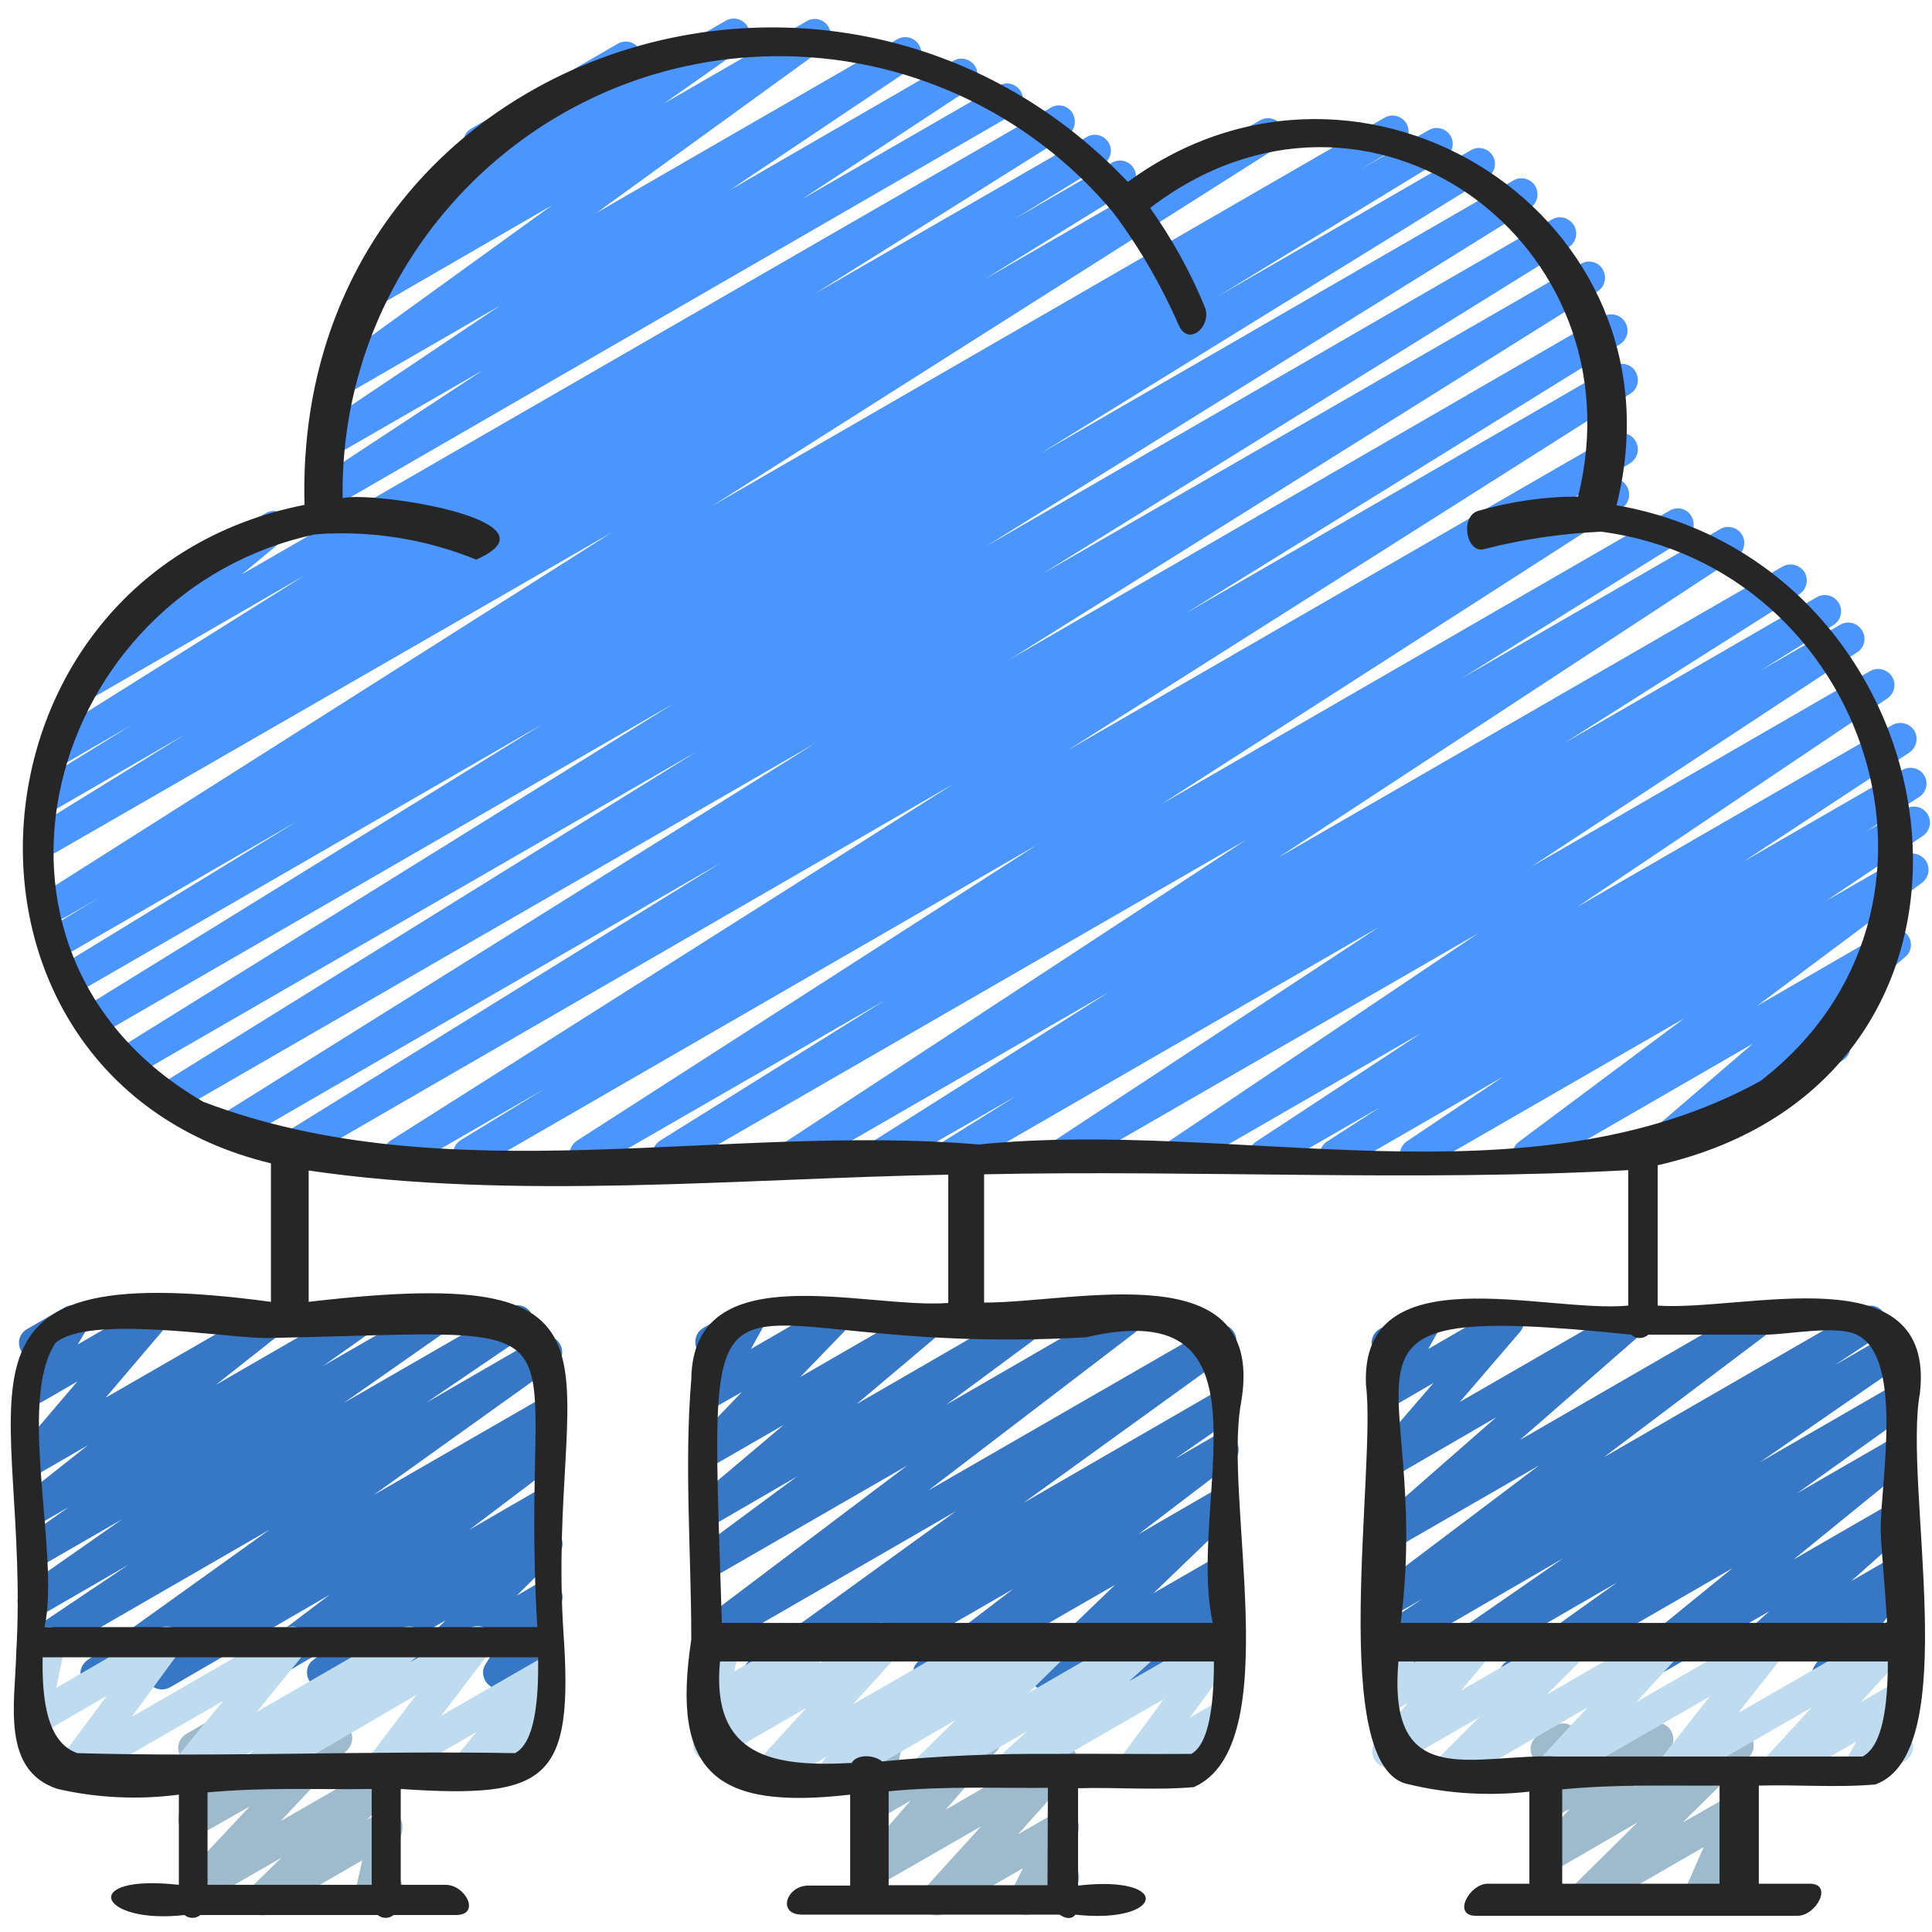
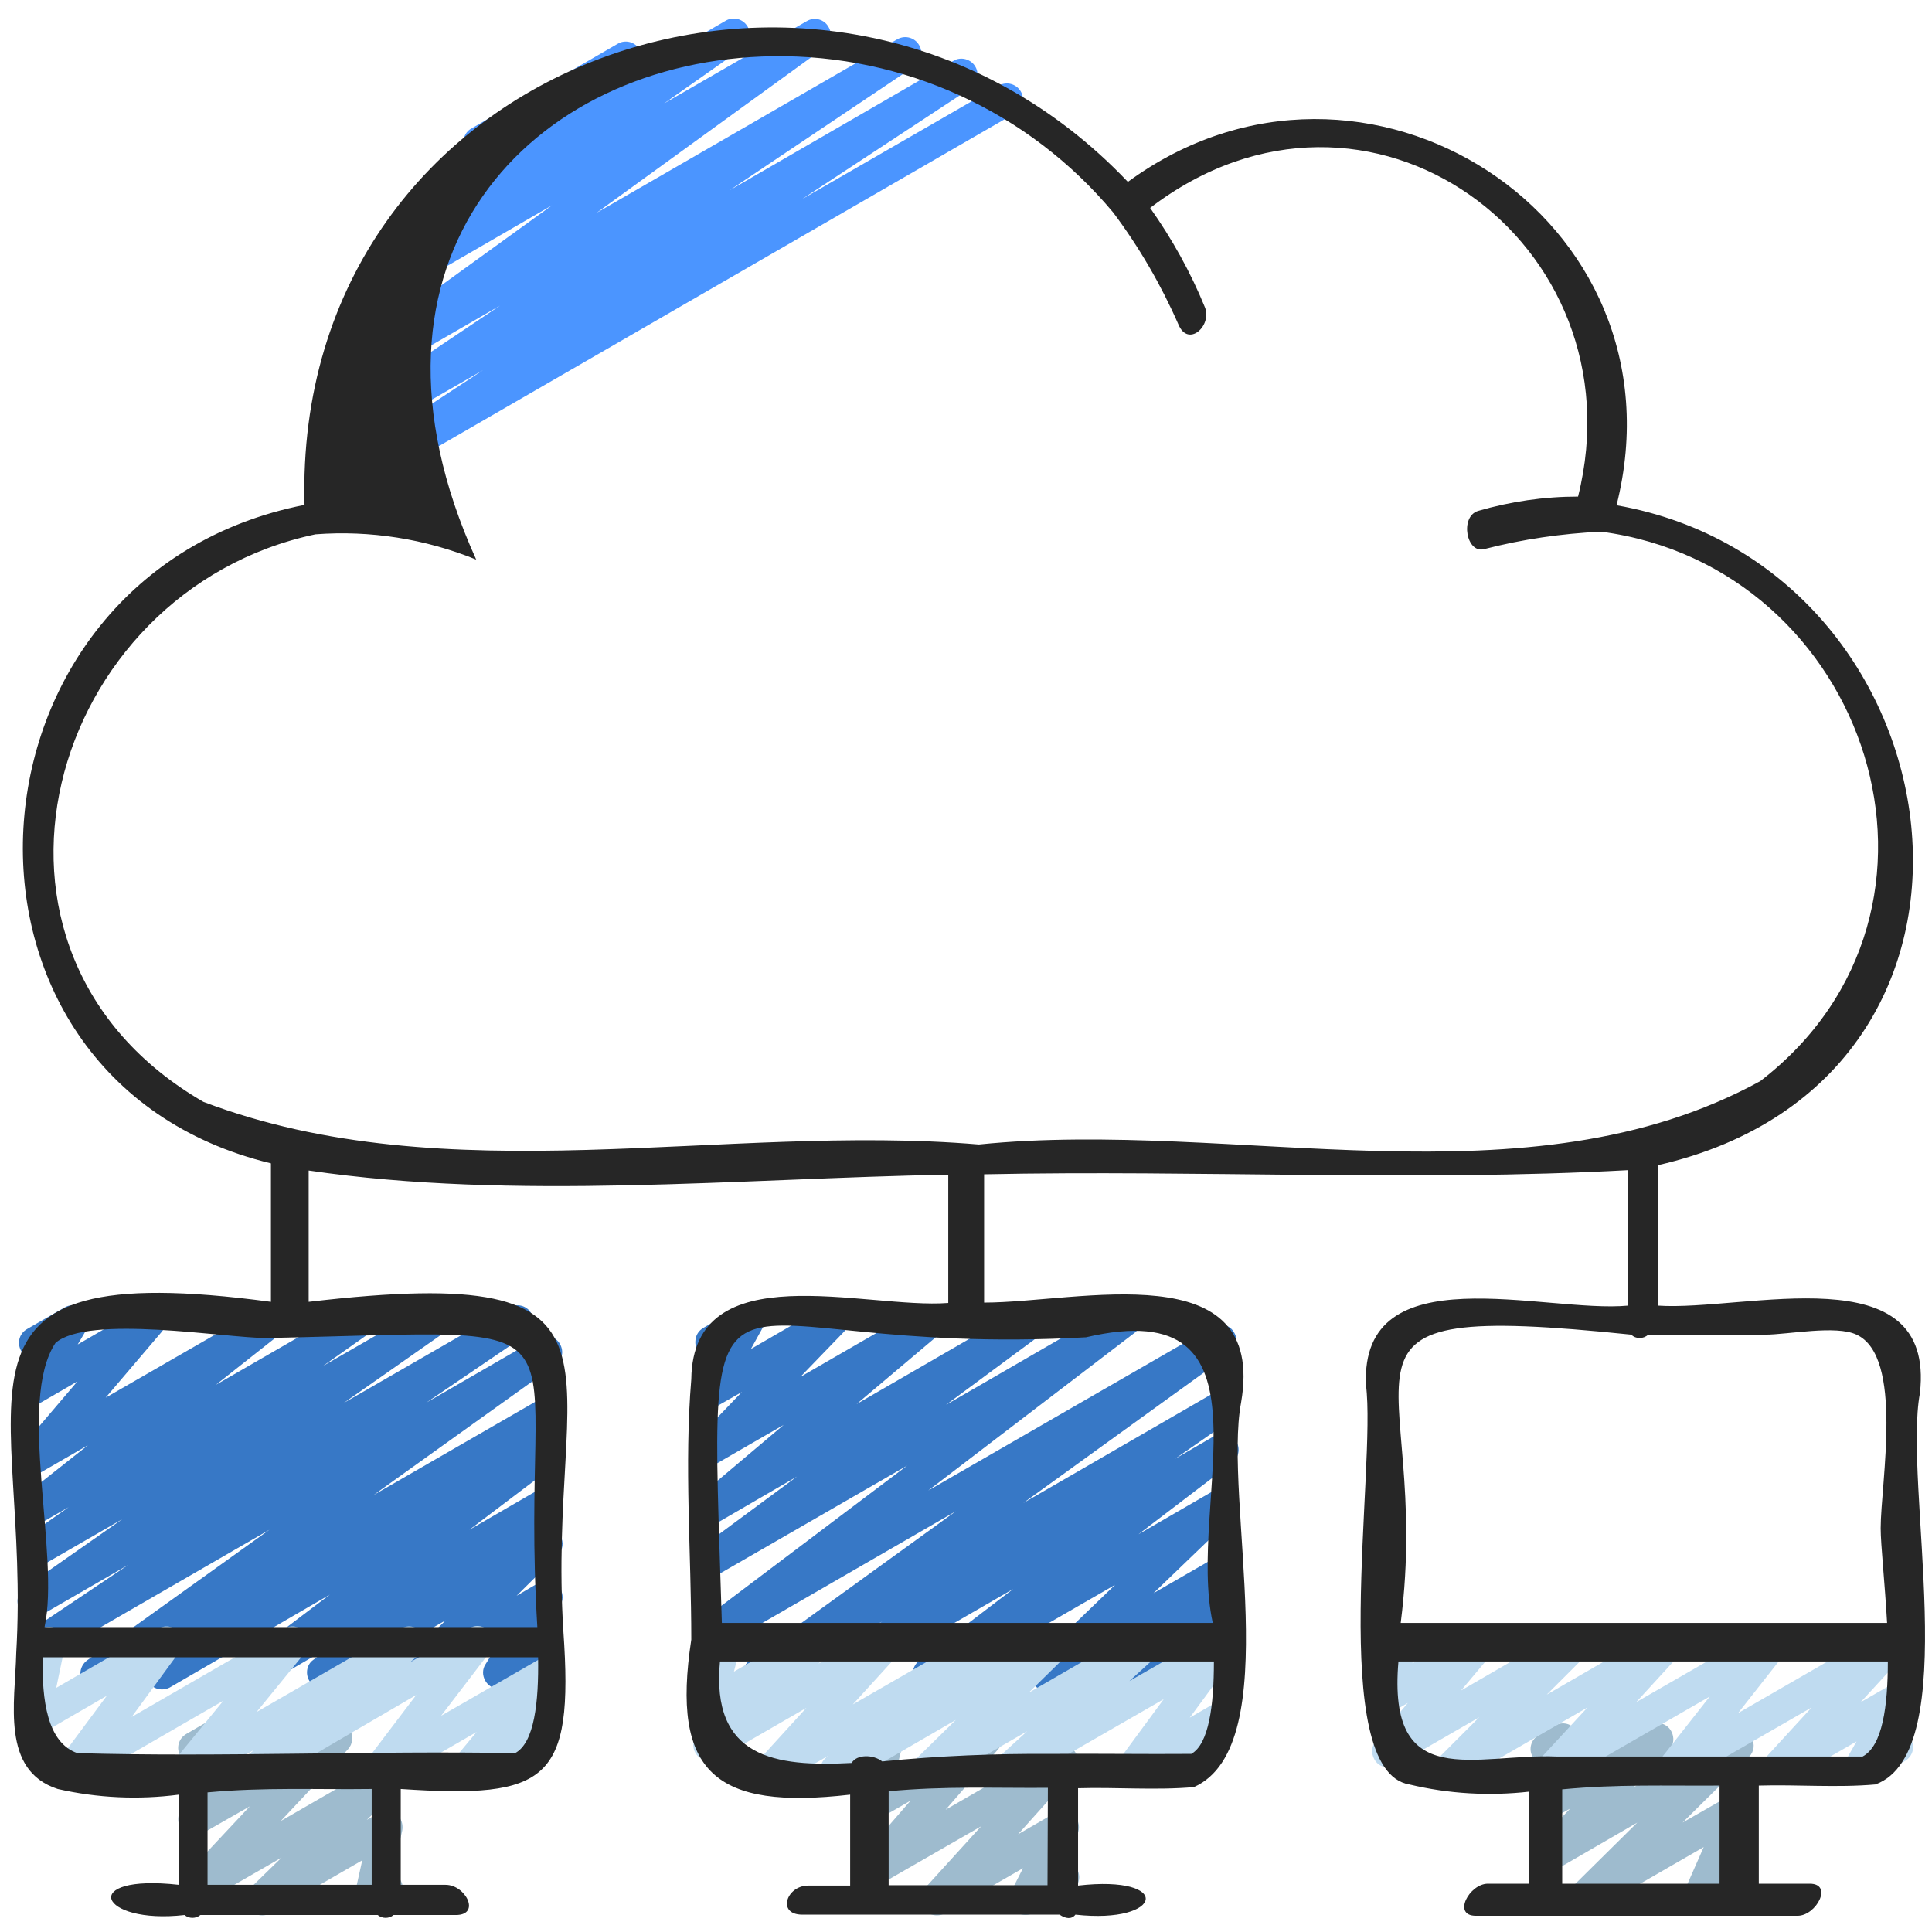
<svg xmlns="http://www.w3.org/2000/svg" version="1.1" id="icons" x="0px" y="0px" viewBox="0 0 512 512" style="enable-background:new 0 0 512 512;" xml:space="preserve">
  <style type="text/css">
	.st0{fill:#9EBBCE;}
	.st1{fill:#3778C6;}
	.st2{fill:#4B95FF;}
	.st3{fill:#BFDBF0;}
	.st4{fill:#262626;}
</style>
  <path class="st0" d="M248.3,507.6c-2.4,0-4.3-1.9-4.3-4.3c0-1.1,0.4-2.1,1.1-2.9L260,484l-27.3,15.7c-2,1.2-4.7,0.5-5.8-1.6  c-0.9-1.6-0.7-3.5,0.5-4.9l13.9-16l-8.5,4.9c-2,1.2-4.7,0.5-5.8-1.6c-0.5-1-0.7-2.1-0.4-3.1l2.5-10.1c-0.9-0.4-1.6-1-2-1.8  c-1.2-2-0.5-4.6,1.6-5.8l4.3-2.5c2-1.2,4.7-0.5,5.8,1.6c0.5,1,0.7,2.1,0.5,3.1l-1.9,7.8l21.8-12.6c2-1.2,4.7-0.5,5.8,1.6  c0.9,1.6,0.7,3.5-0.5,4.9l-13.9,16l28.7-16.6c2-1.2,4.7-0.5,5.8,1.6c0.9,1.6,0.7,3.6-0.5,5l-14.8,16.5l9.7-5.6  c1.6-1,3.7-0.7,5.1,0.6c1.4,1.3,1.7,3.4,0.9,5.1l-3.7,7c2.4,0,4.2,2,4.2,4.3c0,1.5-0.8,2.9-2.1,3.7l-10,5.7c-2,1.2-4.7,0.5-5.8-1.6  c-0.7-1.3-0.8-2.8-0.1-4.1l3.1-6.1L250.4,507C249.8,507.4,249.1,507.6,248.3,507.6z" />
  <path class="st0" d="M69.5,507.6c-2.4,0-4.3-1.9-4.3-4.3c0-1.2,0.5-2.3,1.3-3.1l8.1-7.9l-21,12.1c-2,1.2-4.6,0.5-5.8-1.6  c-0.9-1.6-0.7-3.7,0.6-5.1l17.8-19l-12.6,7.2c-2,1.2-4.7,0.5-5.8-1.6c-0.5-0.9-0.7-1.9-0.5-3l2.8-14.1c-1-0.3-1.8-1-2.3-1.9  c-1.2-2-0.5-4.6,1.6-5.8l4.3-2.5c2-1.2,4.7-0.5,5.8,1.6c0.5,0.9,0.7,1.9,0.5,3l-2.4,12.3l29.4-17c2-1.2,4.6-0.5,5.8,1.6  c0.9,1.6,0.7,3.7-0.6,5.1l-17.8,19l25.8-14.9c2-1.2,4.6-0.5,5.8,1.5c1,1.7,0.7,3.9-0.7,5.2l-8.1,7.9l3.1-1.8c2-1.2,4.6-0.5,5.8,1.5  c0.5,0.9,0.7,2,0.5,3.1l-2.6,11.4c2.2,0.8,3.3,3.3,2.5,5.5c-0.3,0.9-1,1.7-1.9,2.2l-4.3,2.5c-2,1.2-4.7,0.5-5.8-1.6  c-0.5-0.9-0.7-2-0.5-3.1L96,493l-24.4,14.1C71,507.4,70.2,507.6,69.5,507.6z" />
  <path class="st0" d="M419.3,507.7c-2.4,0-4.3-1.9-4.3-4.3c0-1.1,0.5-2.2,1.3-3l17.6-17.4L412,495.7c-2,1.2-4.7,0.5-5.8-1.6  c-0.9-1.6-0.7-3.7,0.6-5l9.3-9.8l-4.1,2.3c-2,1.2-4.7,0.5-5.8-1.6c-0.6-1-0.7-2.1-0.4-3.2l2.4-9.4c-0.8-0.4-1.5-1-2-1.8  c-1.2-2-0.5-4.6,1.6-5.8l4.3-2.5c2-1.2,4.6-0.5,5.8,1.6c0.6,1,0.7,2.1,0.4,3.2l-1.8,7l20.6-11.9c2-1.2,4.7-0.5,5.8,1.6  c0.9,1.6,0.7,3.7-0.6,5l-9.3,9.8l25.4-14.7c2.1-1.2,4.7-0.4,5.8,1.6c0.9,1.7,0.7,3.7-0.7,5.1l-17.6,17.4l12.6-7.2  c2-1.2,4.7-0.5,5.8,1.6c0.7,1.2,0.8,2.6,0.2,3.8l-5.2,11.9c2.2-0.7,4.6,0.5,5.4,2.7c0.6,1.9-0.1,3.9-1.8,4.9l-10.6,6.1  c-2,1.2-4.7,0.5-5.8-1.6c-0.7-1.2-0.8-2.6-0.2-3.9l5.2-11.8l-30,17.3C420.8,507.5,420.1,507.7,419.3,507.7z" />
  <path class="st1" d="M25.6,447.8c-2.4,0-4.3-1.9-4.3-4.3c0-1.4,0.7-2.7,1.8-3.5l48.3-34.6l-59.4,34.3c-2,1.2-4.7,0.5-5.8-1.6  c-1.1-1.9-0.5-4.4,1.3-5.6L34,414.7l-23,13.3c-2,1.2-4.7,0.4-5.8-1.6c-1.1-1.9-0.5-4.3,1.2-5.6l26-18.2L10.9,415  c-2,1.2-4.7,0.5-5.8-1.6c-1.1-1.9-0.6-4.3,1.2-5.6l11.9-8.4l-7.3,4.2c-2.1,1.2-4.7,0.4-5.8-1.6c-1-1.8-0.6-4.1,1-5.4L23.3,383  l-12.3,7.1c-2,1.2-4.7,0.5-5.8-1.6c-0.9-1.6-0.7-3.5,0.4-4.9l14.9-17.5l-9.5,5.5c-2.1,1.2-4.7,0.4-5.8-1.6c-0.7-1.3-0.7-2.9,0-4.2  l3.3-5.7c-2.3-0.4-3.8-2.7-3.4-5c0.2-1.2,1-2.3,2.1-2.9l9.9-5.7c2-1.2,4.6-0.5,5.8,1.6c0.8,1.3,0.8,3,0,4.3l-2.3,3.9l16.9-9.8  c2-1.2,4.7-0.4,5.8,1.6c0.9,1.5,0.7,3.5-0.4,4.8L28,370.4l41.5-23.9c2.1-1.2,4.7-0.4,5.8,1.6c1,1.8,0.6,4.1-1,5.4L57.2,367  l35.7-20.6c2.1-1.1,4.7-0.4,5.8,1.7c1,1.9,0.5,4.2-1.2,5.5L85.6,362l26.9-15.5c2.1-1.2,4.7-0.4,5.8,1.6c1.1,1.9,0.5,4.3-1.2,5.5  l-26,18.2l43.9-25.3c2-1.2,4.7-0.5,5.8,1.6c1.1,1.9,0.5,4.4-1.3,5.6L113,371.7l29.6-17.1c2.1-1.2,4.7-0.4,5.8,1.6  c1.1,1.9,0.6,4.3-1.2,5.5L99,396.2l43.7-25.2c2.1-1.1,4.7-0.3,5.8,1.7c1,1.9,0.5,4.2-1.3,5.5l-3.3,2.2c1.7-0.4,3.5,0.3,4.5,1.8  c1.2,1.9,0.8,4.4-1,5.8l-23,17.4l18.3-10.6c2.1-1.1,4.7-0.4,5.8,1.6c1,1.8,0.6,4.2-1.1,5.4l-5,3.8l0.3-0.2c2-1.2,4.7-0.5,5.8,1.6  c1,1.7,0.7,3.8-0.7,5.1l-10.9,10.8l5.8-3.4c2-1.2,4.7-0.5,5.8,1.6c0.8,1.4,0.8,3.1-0.1,4.4l-5,8c2.2,0.7,3.5,3.1,2.8,5.4  c-0.3,1-1,1.9-1.9,2.4l-9.9,5.7c-2,1.2-4.6,0.5-5.8-1.6c-0.8-1.4-0.8-3.1,0.1-4.4l3.4-5.5l-19.8,11.4c-2,1.2-4.7,0.5-5.8-1.6  c-1-1.7-0.7-3.8,0.7-5.1l10.9-10.8l-30.4,17.5c-2.1,1.1-4.7,0.4-5.8-1.6c-1-1.8-0.6-4.2,1.1-5.4l5-3.8l-18.9,11  c-2,1.2-4.7,0.5-5.8-1.6c-1.1-1.9-0.6-4.2,1.1-5.5l23-17.4L45,447.2c-2.1,1.1-4.7,0.4-5.8-1.7c-1-1.9-0.5-4.3,1.3-5.5l0.9-0.6  l-13.7,7.9C27.1,447.6,26.4,447.8,25.6,447.8z" />
  <path class="st1" d="M201.2,447.8c-2.4,0-4.3-1.9-4.3-4.3c0-1.4,0.7-2.7,1.8-3.5l54.6-39.5l-63.2,36.5c-2,1.2-4.7,0.5-5.8-1.6  c-1.1-1.9-0.6-4.2,1.1-5.5l55-41.5l-50.3,29c-2,1.2-4.6,0.5-5.8-1.5c-1.1-1.9-0.6-4.3,1.2-5.6l25.7-19l-21,12.2  c-2,1.2-4.7,0.5-5.8-1.6c-1-1.8-0.6-4,0.9-5.4l22.4-18.9l-17.5,10.1c-2,1.2-4.7,0.5-5.8-1.6c-1-1.7-0.7-3.7,0.6-5.1l11.6-12.1  l-6.5,3.7c-2,1.2-4.7,0.5-5.8-1.6c-0.7-1.3-0.8-2.9,0-4.2l3.8-6.9c-2.3-0.2-4.1-2.3-3.8-4.7c0.1-1.4,0.9-2.6,2.1-3.3l9.9-5.7  c2-1.2,4.6-0.5,5.8,1.5c0.8,1.3,0.8,2.9,0,4.2l-3.1,5.6l19.5-11.3c2-1.2,4.7-0.5,5.8,1.6c0.9,1.6,0.7,3.7-0.6,5.1l-11.6,12  l32.4-18.7c2-1.2,4.7-0.5,5.8,1.6c1,1.8,0.6,4-0.9,5.4l-22.4,18.9l44.8-25.9c2-1.2,4.6-0.5,5.8,1.5c1.1,1.9,0.6,4.3-1.2,5.6  l-25.7,19l45.3-26.2c2-1.2,4.7-0.5,5.8,1.6c1.1,1.9,0.6,4.2-1.1,5.5L246,395l75.3-43.4c2-1.2,4.7-0.5,5.8,1.6  c1.1,1.9,0.6,4.3-1.2,5.6l-54.7,39.5l50.7-29.3c2-1.2,4.6-0.5,5.8,1.5c1.2,1.9,0.6,4.5-1.3,5.7l-15,10.4l10.5-6.1  c2.1-1.2,4.7-0.4,5.8,1.6c1,1.8,0.6,4.2-1.1,5.5l-24.9,19l20.2-11.7c2-1.2,4.7-0.5,5.8,1.6c1,1.7,0.7,3.8-0.7,5.2l-21.3,20.5  l16.3-9.4c2-1.2,4.6-0.6,5.9,1.5c1,1.7,0.7,3.9-0.7,5.3l-3.7,3.6c1.8-0.3,3.5,0.5,4.5,2.1c1.2,2,0.5,4.6-1.6,5.8l-28.1,16.2  c-2,1.2-4.6,0.6-5.9-1.5c-1-1.7-0.7-3.9,0.7-5.3l3-2.9l-16.7,9.7c-2,1.2-4.6,0.6-5.9-1.4c-1.1-1.7-0.8-4,0.7-5.4l21.3-20.5  l-47.2,27.2c-2,1.2-4.7,0.5-5.8-1.6c-1.1-1.9-0.6-4.2,1.1-5.5l24.9-19l-45.2,26.1c-2,1.2-4.6,0.5-5.8-1.5c-1.2-1.9-0.6-4.5,1.3-5.7  l15-10.3l-30.4,17.6C202.7,447.6,202,447.8,201.2,447.8z" />
-   <path class="st1" d="M377.7,447.8c-2.4,0-4.3-1.9-4.3-4.3c0-1.4,0.7-2.7,1.8-3.5l39-27L369.4,439c-2.1,1.1-4.7,0.4-5.8-1.7  c-1.1-1.9-0.5-4.3,1.3-5.6l11.9-7.9l-7.5,4.3c-2,1.2-4.7,0.5-5.8-1.6c-1.1-1.9-0.6-4.2,1.1-5.5l43.2-32.6l-38.5,22.2  c-2,1.2-4.7,0.5-5.8-1.6c-1-1.8-0.6-4,0.9-5.3l32.1-28.1l-27.2,15.8c-2,1.2-4.7,0.5-5.8-1.6c-0.9-1.6-0.7-3.5,0.5-4.9l15.9-18.4  l-10.5,6.1c-2,1.2-4.7,0.5-5.8-1.6c-0.7-1.3-0.8-2.9,0-4.2l3.7-6.7c-2.3-0.3-4-2.4-3.8-4.7c0.2-1.3,0.9-2.5,2.1-3.2l10-5.7  c2-1.2,4.6-0.5,5.8,1.6c0.8,1.3,0.8,2.9,0,4.2l-2.9,5.2l19-11c2-1.2,4.7-0.5,5.8,1.6c0.9,1.6,0.7,3.5-0.5,4.9l-15.9,18.5l43.2-24.9  c2-1.2,4.7-0.5,5.8,1.6c1,1.8,0.6,4-0.9,5.3l-32.2,28.1l60.6-35c2-1.2,4.6-0.5,5.8,1.5c1.1,1.9,0.6,4.3-1.1,5.6L425,386.2l68.6-39.6  c2-1.2,4.6-0.5,5.8,1.6c1.1,2,0.5,4.5-1.3,5.7l-11.9,7.9l14.7-8.5c2.1-1.1,4.7-0.4,5.8,1.7c1,1.9,0.5,4.2-1.2,5.5l-39.1,27l34.7-20  c2-1.2,4.7-0.5,5.8,1.6c1.1,1.9,0.6,4.3-1.2,5.6l-29.4,21l24.8-14.3c2.1-1.2,4.7-0.4,5.8,1.6c1,1.8,0.6,4-1,5.4l-30.6,24.9  l25.8-14.9c2-1.2,4.6-0.5,5.8,1.6c1,1.8,0.7,4-0.9,5.3l-15.4,13.7l10.4-6c2-1.2,4.6-0.5,5.8,1.6c0.8,1.4,0.8,3.2-0.2,4.6l-7.9,11.4  l2.3-1.3c2.1-1.1,4.7-0.3,5.8,1.8c1,2,0.4,4.4-1.5,5.6l-18.8,10.8c-2,1.2-4.7,0.5-5.8-1.6c-0.8-1.4-0.7-3.2,0.2-4.5l7.9-11.4  l-30.4,17.6c-2,1.2-4.7,0.4-5.8-1.6c-1-1.7-0.6-3.9,0.9-5.3l15.4-13.7l-35.6,20.5c-2.1,1.2-4.7,0.4-5.8-1.6c-1-1.8-0.6-4,1-5.4  l30.6-24.9l-55.4,32c-2,1.2-4.7,0.5-5.8-1.6c-1.1-1.9-0.6-4.3,1.2-5.6l29.4-21l-48.8,28.2C379.2,447.6,378.4,447.8,377.7,447.8z" />
-   <path class="st2" d="M177.2,310.2c-2.4,0-4.3-1.9-4.3-4.3c0-1.5,0.8-2.8,2-3.6l59.6-37.2l-77.2,44.5c-2,1.2-4.7,0.5-5.8-1.6  c-1.1-2-0.5-4.4,1.4-5.7l121.9-78.4l-148.4,85.7c-2.1,1.1-4.7,0.4-5.8-1.7c-1.1-2-0.5-4.4,1.4-5.7l22.6-13.8l-36.6,21.1  c-2.1,1.1-4.7,0.3-5.8-1.8c-1-1.9-0.4-4.3,1.4-5.5l149-94.4L80.4,307.3c-2,1.2-4.6,0.6-5.9-1.5c-1.2-2-0.6-4.6,1.5-5.9l115.1-71.3  L64.5,301.8c-2.1,1.2-4.7,0.4-5.8-1.6c-1.1-2-0.5-4.4,1.4-5.7L216,197L49.6,293c-2.1,1.1-4.7,0.4-5.8-1.7c-1.1-2-0.5-4.4,1.4-5.6  l139.4-86.5L38.7,283.4c-2.1,1.1-4.7,0.4-5.8-1.7c-1.1-2-0.5-4.4,1.4-5.6l144.3-89.7l-148.9,86c-2.1,1.2-4.7,0.4-5.8-1.6  c-1.1-2-0.5-4.5,1.4-5.7l118.5-73.2L23.4,261.4c-2,1.2-4.6,0.5-5.8-1.5s-0.5-4.6,1.5-5.8l0,0l59.9-36.6l-59.5,34.4  c-2,1.2-4.6,0.5-5.8-1.5s-0.5-4.6,1.5-5.8l11.1-6.7l-9.2,5.3c-2.1,1.1-4.7,0.4-5.8-1.7c-1.1-1.9-0.5-4.4,1.4-5.6l149.6-94.9  L15,225.8c-2,1.2-4.6,0.5-5.9-1.5c-1.2-2-0.5-4.6,1.5-5.9l38.5-23.8L15.6,214c-2,1.2-4.6,0.5-5.8-1.5c-1.2-2-0.5-4.6,1.5-5.8  l23.3-14.4L18,201.9c-2.1,1.2-4.7,0.4-5.8-1.6c-1.1-2-0.5-4.4,1.4-5.7l67.1-42.1l-55.9,32.3c-2,1.2-4.7,0.5-5.8-1.6  c-1-1.8-0.6-4.1,1-5.4l18.5-15.3c-2.2-0.9-3.3-3.3-2.4-5.5c0.4-0.9,1-1.7,1.9-2.2L70.4,136c2-1.2,4.6-0.5,5.8,1.5  c1.1,1.8,0.7,4.1-1,5.5l-11.1,9.2L278.7,28.4c2.1-1.1,4.7-0.2,5.7,1.9c0.9,1.9,0.4,4.2-1.3,5.4l-67.1,42.1l72-41.5  c2-1.2,4.6-0.5,5.8,1.5c1.2,2,0.5,4.6-1.5,5.8L268.9,58l25.8-14.9c2.1-1.2,4.7-0.4,5.8,1.6c1.1,2,0.5,4.5-1.4,5.7l-38.5,23.8  l73.3-42.3c2-1.2,4.7-0.5,5.8,1.6c1.1,2,0.5,4.5-1.4,5.7l-149.6,94.9L366.9,31.2c2-1.2,4.6-0.5,5.8,1.5c1.2,2,0.5,4.6-1.5,5.8l0,0  l-11,6.6l18.4-10.6c2-1.2,4.6-0.5,5.8,1.5c1.2,2,0.5,4.6-1.5,5.8l-60.1,36.7l67-38.7c2-1.2,4.6-0.5,5.8,1.5c1.2,2,0.5,4.6-1.5,5.8  l0,0l-118.4,73.1l125.4-72.4c2.1-1.2,4.7-0.4,5.8,1.6c1.1,2,0.5,4.5-1.4,5.7l-144.4,89.8l150.1-86.7c2-1.2,4.6-0.6,5.9,1.5  c1.2,2,0.6,4.6-1.5,5.9l0,0l-139.4,86.5L419,69.9c2-1.2,4.7-0.5,5.8,1.6c1.1,2,0.5,4.5-1.4,5.7l-155.9,97.6l157.3-90.9  c2-1.2,4.6-0.6,5.9,1.5c1.2,2,0.6,4.6-1.5,5.9l-115.1,71.3L427.7,97c2-1.2,4.7-0.5,5.8,1.6c1.1,2,0.5,4.5-1.4,5.7L283,198.8  l144.7-83.5c2.1-1.1,4.7-0.4,5.8,1.7c1.1,2,0.5,4.4-1.4,5.7l-22.5,13.8l15.8-9.1c2-1.2,4.7-0.5,5.8,1.6c1.1,2,0.5,4.4-1.4,5.7  l-122,78.4l134.7-77.8c2-1.2,4.7-0.5,5.8,1.6c1.1,2,0.5,4.5-1.4,5.7l-59.6,37.2l68.6-39.6c2-1.2,4.7-0.4,5.8,1.6  c1.1,1.9,0.5,4.4-1.3,5.7l-121.7,79.8l133.6-77.1c2-1.2,4.6-0.6,5.9,1.4c1.2,2,0.6,4.6-1.4,5.9l-62.2,39.4l66.8-38.6  c2-1.2,4.6-0.6,5.9,1.5c1.2,2,0.6,4.6-1.5,5.9l-19.4,12.1l21.2-12.2c2-1.2,4.6-0.6,5.9,1.5c1.2,2,0.6,4.6-1.4,5.8l-86.3,56.8  l89.7-51.8c2-1.2,4.6-0.6,5.9,1.4s0.6,4.6-1.4,5.9l-82.1,55.2l83.5-48.2c2-1.2,4.6-0.6,5.9,1.4c1.2,2,0.6,4.6-1.4,5.9l-43.8,28.8  l42.1-24.3c2.1-1.1,4.7-0.4,5.8,1.6c1.1,1.9,0.5,4.4-1.4,5.6l-14.1,9.2l10.6-6.1c2.1-1.2,4.7-0.4,5.8,1.6c1.1,1.9,0.5,4.4-1.3,5.6  l-25.6,17.2l20.7-11.9c2-1.2,4.6-0.5,5.8,1.5c1.1,1.9,0.6,4.3-1.1,5.6l-43.8,32.7l34.4-19.9c2-1.2,4.6-0.5,5.8,1.5  c1.1,1.8,0.7,4.1-0.9,5.4l-28.4,24.4l7.5-4.3c2-1.2,4.7-0.4,5.8,1.6c1.2,2,0.5,4.6-1.6,5.8L441,307.9c-2.1,1.2-4.7,0.4-5.8-1.6  c-1-1.8-0.6-4,0.9-5.3l28.4-24.4l-57.3,33.1c-2.1,1.2-4.7,0.4-5.8-1.6c-1-1.9-0.6-4.2,1.1-5.5l43.8-32.7l-69,39.8  c-2.1,1.1-4.7,0.3-5.8-1.7c-1-1.9-0.5-4.3,1.3-5.5l25.6-17.2l-42.3,24.4c-2.1,1.1-4.7,0.4-5.8-1.6c-1.1-1.9-0.5-4.4,1.4-5.6  l14.1-9.1l-28.5,16.4c-2.1,1.1-4.7,0.4-5.8-1.7c-1-1.9-0.5-4.3,1.3-5.5l43.8-28.8l-62.4,36c-2.1,1.1-4.7,0.4-5.8-1.7  c-1.1-1.9-0.5-4.3,1.3-5.6l82.1-55.2l-108.2,62.4c-2.1,1.2-4.7,0.4-5.8-1.6c-1.1-1.9-0.5-4.4,1.3-5.6l86.3-56.8l-111,64.1  c-2.1,1.1-4.7,0.3-5.8-1.8c-1-1.9-0.4-4.3,1.4-5.5l19.4-12.1L236,309.6c-2,1.2-4.7,0.5-5.8-1.6c-1.1-2-0.5-4.5,1.4-5.7l62.3-39.4  l-80.9,46.7c-2.1,1.1-4.7,0.4-5.8-1.7c-1-1.9-0.5-4.3,1.3-5.5l121.7-79.8l-150.8,87C178.7,310,178,310.2,177.2,310.2z" />
  <path class="st2" d="M85.7,135.3c-2.4,0-4.3-1.9-4.3-4.3c0-1.4,0.7-2.8,1.9-3.5l44.7-29.4l-39.9,23c-2,1.2-4.6,0.5-5.8-1.6  c-1.1-1.9-0.6-4.4,1.3-5.7l48.9-32.8l-41.9,24.2c-2,1.2-4.7,0.5-5.8-1.6c-1.1-1.9-0.6-4.3,1.2-5.6l60.3-43.6L98.6,82  c-2,1.2-4.6,0.5-5.8-1.5c-1.1-1.9-0.6-4.4,1.2-5.7l20.9-14.7l-5.6,3.2c-2,1.2-4.7,0.5-5.8-1.6c-1.1-1.9-0.6-4.2,1.1-5.5l20-15.1  c-0.5-0.4-0.9-0.8-1.2-1.3c-1.2-2-0.5-4.7,1.6-5.8l38.7-22.4c2-1.2,4.6-0.5,5.8,1.5c1.1,1.9,0.6,4.3-1.1,5.6l-3.7,2.8l27.6-16  c2-1.2,4.6-0.5,5.8,1.5c1.1,1.9,0.6,4.4-1.2,5.7l-20.9,14.7l37.8-21.8c2-1.2,4.7-0.5,5.8,1.6c1.1,1.9,0.6,4.3-1.2,5.5l-60.3,43.7  l79.7-46c2.1-1.2,4.7-0.4,5.8,1.6c1.1,1.9,0.5,4.4-1.3,5.6l-48.9,32.8l59.3-34.3c2-1.2,4.7-0.4,5.8,1.6c1.1,1.9,0.5,4.4-1.3,5.7  l-44.7,29.4l52.2-30.1c2-1.2,4.6-0.5,5.8,1.5s0.5,4.6-1.5,5.8c0,0,0,0,0,0L87.8,134.7C87.2,135.1,86.4,135.3,85.7,135.3z" />
  <path class="st3" d="M67.8,473.3c-2.4,0-4.3-1.9-4.3-4.3c0-1.3,0.6-2.5,1.5-3.3l2.4-2l-15.6,9c-2,1.2-4.6,0.5-5.8-1.6  c-0.9-1.5-0.7-3.5,0.4-4.8l12.8-15.6l-38.1,22c-2,1.2-4.7,0.5-5.8-1.6c-0.8-1.5-0.7-3.3,0.3-4.6l12.7-17.1l-17.4,10.1  c-2,1.2-4.7,0.5-5.8-1.6c-0.5-0.9-0.7-2-0.5-3l2.7-13c-2.2-0.8-3.3-3.3-2.5-5.5c0.3-0.9,1-1.7,1.8-2.2l4.3-2.5  c2-1.2,4.6-0.5,5.8,1.6c0.5,0.9,0.7,2,0.5,3l-2.3,11l27.1-15.7c2-1.2,4.7-0.5,5.8,1.6c0.8,1.5,0.7,3.3-0.3,4.6L34.9,455l40.5-23.4  c2-1.2,4.6-0.5,5.8,1.6c0.9,1.5,0.7,3.5-0.4,4.8L68,453.7l38.3-22.1c2-1.2,4.6-0.5,5.8,1.5c1.1,1.8,0.6,4.1-1,5.4l-2.4,2l15.7-9  c2-1.2,4.6-0.5,5.8,1.5c0.9,1.5,0.7,3.4-0.3,4.7l-13,17l25.7-14.8c2-1.2,4.7-0.5,5.8,1.6c0.9,1.5,0.7,3.5-0.4,4.8l-5.9,7.1l0.5-0.3  c2-1.2,4.7-0.4,5.8,1.6c1.2,2,0.5,4.6-1.6,5.8l-21,12.1c-2,1.2-4.7,0.5-5.8-1.6c-0.9-1.5-0.7-3.5,0.4-4.9l5.9-7.1l-23.4,13.5  c-2,1.2-4.7,0.5-5.8-1.6c-0.8-1.5-0.7-3.3,0.3-4.7l12.9-17L70,472.7C69.3,473.1,68.6,473.3,67.8,473.3z" />
  <path class="st3" d="M384.2,473.3c-2.4,0-4.3-1.9-4.3-4.3c0-1.1,0.4-2.2,1.2-3l10.9-10.9l-22,12.7c-2,1.2-4.7,0.5-5.8-1.6  c-0.9-1.6-0.7-3.5,0.4-4.9l8.5-10l-3.8,2.2c-2,1.2-4.7,0.5-5.8-1.6c-0.6-1-0.7-2.2-0.4-3.3l2.1-7c-0.7-0.4-1.3-0.9-1.7-1.6  c-1.2-2-0.5-4.6,1.6-5.8l4.3-2.5c2-1.2,4.6-0.5,5.8,1.6c0.6,1,0.7,2.2,0.4,3.3l-1.3,4.2l15.9-9.2c2-1.2,4.7-0.4,5.8,1.6  c0.9,1.5,0.7,3.5-0.4,4.8l-8.4,10l28.5-16.5c2.1-1.1,4.7-0.4,5.8,1.7c0.9,1.6,0.6,3.6-0.7,5l-10.9,10.9l30.6-17.7  c2-1.2,4.6-0.5,5.8,1.5c0.9,1.6,0.7,3.7-0.6,5l-12.1,13.2l34.4-19.8c2-1.2,4.7-0.4,5.8,1.6c0.8,1.5,0.7,3.4-0.3,4.7l-12.9,16.4  l39.5-22.8c2-1.2,4.7-0.5,5.8,1.6c0.9,1.6,0.7,3.6-0.6,5l-12.2,13.3l8-4.6c1.7-1,3.8-0.7,5.1,0.6c1.4,1.3,1.7,3.4,0.7,5.1l-3.7,6.6  c1.3,0.1,2.5,0.9,3.2,2.1c1.2,2,0.5,4.6-1.6,5.8l-9.9,5.7c-2,1.2-4.7,0.5-5.8-1.6c-0.7-1.3-0.8-2.9,0-4.2l2.9-5.1l-18.9,10.9  c-2,1.2-4.7,0.4-5.8-1.6c-0.9-1.6-0.7-3.6,0.6-5l12.2-13.3l-34.4,19.8c-2,1.2-4.7,0.5-5.8-1.6c-0.9-1.5-0.7-3.4,0.3-4.7l12.9-16.4  l-39.4,22.7c-2,1.2-4.7,0.5-5.8-1.6c-0.9-1.6-0.7-3.6,0.6-5l12.2-13.2l-34.3,19.8C385.7,473.1,384.9,473.3,384.2,473.3z" />
  <path class="st3" d="M221.7,473.3c-2.4,0-4.3-1.9-4.3-4.3c0-1.3,0.6-2.5,1.6-3.3l0.5-0.4l-12.8,7.4c-2,1.2-4.7,0.5-5.8-1.6  c-0.9-1.6-0.7-3.6,0.5-5l12.3-13.5l-23.4,13.5c-2,1.2-4.6,0.6-5.9-1.4c-1.1-1.7-0.8-4,0.7-5.4l3.4-3.3c-1.2,0.2-2.3-0.1-3.3-0.9  c-1.4-1-2-2.8-1.6-4.5l2.3-9c-0.8-0.4-1.5-1-1.9-1.7c-1.2-2-0.5-4.6,1.6-5.8l4.3-2.5c1.5-0.9,3.4-0.8,4.7,0.3c1.4,1,2,2.8,1.6,4.5  l-1.7,6.6l19.8-11.4c2-1.2,4.6-0.6,5.9,1.4c1.1,1.7,0.8,4-0.7,5.4l-2.6,2.5l16.1-9.3c2-1.2,4.7-0.5,5.8,1.6c0.9,1.6,0.7,3.6-0.5,5  l-12.3,13.5l34.9-20.1c2-1.2,4.6-0.5,5.8,1.5c1.1,1.8,0.6,4.1-1,5.5l-0.5,0.4l12.8-7.4c2-1.2,4.7-0.5,5.8,1.6c1,1.7,0.7,3.8-0.7,5.1  l-10.5,10.3l29.6-17.1c2.1-1.1,4.7-0.4,5.8,1.6c1,1.7,0.6,3.8-0.8,5.2l-7.9,7.2l22.5-12.9c2-1.2,4.7-0.5,5.8,1.6  c0.8,1.5,0.7,3.3-0.3,4.7l-12,16.3l6.4-3.7c2.1-1.1,4.7-0.3,5.8,1.8c1,2,0.4,4.4-1.5,5.6l-24.1,13.9c-2,1.2-4.7,0.5-5.8-1.6  c-0.8-1.5-0.7-3.3,0.3-4.6l12-16.3l-39.1,22.5c-2.1,1.1-4.7,0.4-5.8-1.6c-0.9-1.7-0.6-3.8,0.8-5.2l7.9-7.2l-24.3,14  c-2,1.2-4.7,0.5-5.8-1.6c-1-1.7-0.7-3.8,0.7-5.1l10.5-10.3l-29.5,17.1C223.2,473.2,222.5,473.3,221.7,473.3z" />
-   <path class="st4" d="M15.3,474.1c10.5,2.4,21.4,2.9,32.1,1.5v23.9c-26.8-3-21.3,10.6,1.5,8c1.2,1,3,1,4.2,0h47c1.2,1,3,1,4.2,0h16.5  c6.7,0,2.6-8-2.7-8h-11.9v-25.4c38.9,2.6,45.9-2,43.1-41.8c-4.5-70.6,24.9-98.1-67.5-87.3v-34.8c54.5,8,114,2.1,169.5,1.1v34  c-21.9,1.7-67.7-13.2-68.1,20.2c-1.9,22.6,0,46.3,0,69c-5.4,35.4,6.4,45.2,42.1,41.1v24.1h-11.1c-5.8,0-8.4,7.7-1.6,7.7h68.2  c1.6,1.1,3.2,1.3,4.2,0c23.4,2.6,26-10.6,0.7-7.7v-25.8c10.2-0.3,20.6,0.6,30.7-0.3c24.7-11,7.7-76.4,12.5-101.9  c6.9-39.9-43.1-26.5-68.1-26.5v-34c57-1.2,113.8,2,170.7-1.1V346c-22.1,2.1-71.1-13.9-69.5,21.1c2.8,21.5-10.4,102.2,11.5,105.8  c10.4,2.5,21.2,3.1,31.8,1.9v24.4h-11c-4.9,0-9.5,8.5-3.2,8.5c28.4,0,56.9,0,85.3,0c4.9,0,9.5-8.5,3.2-8.5h-13.5v-26  c10.2-0.3,20.7,0.6,30.9-0.3c23.6-8.6,7.3-79.5,11.8-103.7c4.2-37.2-46.4-21.6-69.5-23.2v-37.2c101.5-23.1,81.3-158.7-10.9-174.9  c19.2-76.2-67-131.5-129.5-85.7C220.4-34.4,77.5,15,80.7,133.8c-93.8,18.5-101.9,152-8.9,174.5V345c-93.1-12.5-63.5,25.1-67.5,93.1  C4,451.2,0.2,469.2,15.3,474.1z M98.6,499.5H55V475c15.2-1.4,28.6-0.7,43.5-0.9V499.5z M136.5,464.6c-38.5-0.7-77.8,1.1-116,0  c-8-2.8-9.4-14-9.2-25.4h131.3C142.8,451.1,141.6,461.9,136.5,464.6z M277.6,499.6h-42.1v-24.9c14.9-1.4,27.7-0.8,42.2-0.9  L277.6,499.6z M315.7,464.8c-12.2,0.1-24.7-0.1-36.8,0c-15.1-0.1-30.1,0.5-45.1,2c-2.4-1.9-6.8-1.9-8.1,0.4  c-20.4,1.1-37.3-1.4-34.9-26.9h130.9C321.7,451.8,320.4,462.2,315.7,464.8L315.7,464.8z M287.8,354.4c52.1-12.2,26.5,43.6,33.6,75.7  H191.3C187.9,318.1,184.3,360.2,287.8,354.4z M455.7,499.2h-41.7v-25c14.7-1.4,27.3-0.9,41.7-1V499.2z M493.6,465.5h-80.9  c-21.8-0.9-45.1,9.8-42.1-25.2h129.7C500.3,452.1,498.9,462.7,493.6,465.5L493.6,465.5z M467.8,353.7c5.9,0,18.8-2.6,24.2,0  c12.6,5.8,6.4,39.3,6.4,51.3c0,4.3,1.1,14.4,1.7,25.1H371.2c8.8-68.7-28.7-85.7,61.1-76.4c1.2,1.2,3.2,1.2,4.5,0H467.8z M53.9,292  c-68.8-39.8-41.3-135.4,29.7-150.4c14.5-1.1,29.1,1.2,42.6,6.7c23.7-10.4-27.3-18.2-35.4-16.3C89.9,68.3,141,15.8,204.8,14.9  c34.8-0.5,67.9,14.7,90.2,41.4c6.9,9.2,12.7,19.2,17.3,29.7c2.6,6.2,9,0.3,7-4.6c-3.8-9.3-8.7-18.1-14.5-26.3  c57.7-44.1,130.2,9.3,113.4,76.5c-9,0-17.9,1.3-26.5,3.8c-4.9,1.5-3.1,11.5,1.7,10.1c10.1-2.6,20.4-4.1,30.9-4.6  c70.8,9.3,101.1,100.2,42.2,145.6c-61.8,33.9-139.1,9.9-207.1,16.8C191.6,297.6,118.6,316.6,53.9,292L53.9,292z M14.7,355.9  c8.7-7.6,45.1-1.3,55.9-1.3c91.7-1.9,66.6-8.8,71.8,76.6H11.8C16,412.2,4.4,371.4,14.7,355.9z" />
+   <path class="st4" d="M15.3,474.1c10.5,2.4,21.4,2.9,32.1,1.5v23.9c-26.8-3-21.3,10.6,1.5,8c1.2,1,3,1,4.2,0h47c1.2,1,3,1,4.2,0h16.5  c6.7,0,2.6-8-2.7-8h-11.9v-25.4c38.9,2.6,45.9-2,43.1-41.8c-4.5-70.6,24.9-98.1-67.5-87.3v-34.8c54.5,8,114,2.1,169.5,1.1v34  c-21.9,1.7-67.7-13.2-68.1,20.2c-1.9,22.6,0,46.3,0,69c-5.4,35.4,6.4,45.2,42.1,41.1v24.1h-11.1c-5.8,0-8.4,7.7-1.6,7.7h68.2  c1.6,1.1,3.2,1.3,4.2,0c23.4,2.6,26-10.6,0.7-7.7v-25.8c10.2-0.3,20.6,0.6,30.7-0.3c24.7-11,7.7-76.4,12.5-101.9  c6.9-39.9-43.1-26.5-68.1-26.5v-34c57-1.2,113.8,2,170.7-1.1V346c-22.1,2.1-71.1-13.9-69.5,21.1c2.8,21.5-10.4,102.2,11.5,105.8  c10.4,2.5,21.2,3.1,31.8,1.9v24.4h-11c-4.9,0-9.5,8.5-3.2,8.5c28.4,0,56.9,0,85.3,0c4.9,0,9.5-8.5,3.2-8.5h-13.5v-26  c10.2-0.3,20.7,0.6,30.9-0.3c23.6-8.6,7.3-79.5,11.8-103.7c4.2-37.2-46.4-21.6-69.5-23.2v-37.2c101.5-23.1,81.3-158.7-10.9-174.9  c19.2-76.2-67-131.5-129.5-85.7C220.4-34.4,77.5,15,80.7,133.8c-93.8,18.5-101.9,152-8.9,174.5V345c-93.1-12.5-63.5,25.1-67.5,93.1  C4,451.2,0.2,469.2,15.3,474.1z M98.6,499.5H55V475c15.2-1.4,28.6-0.7,43.5-0.9V499.5z M136.5,464.6c-38.5-0.7-77.8,1.1-116,0  c-8-2.8-9.4-14-9.2-25.4h131.3C142.8,451.1,141.6,461.9,136.5,464.6z M277.6,499.6h-42.1v-24.9c14.9-1.4,27.7-0.8,42.2-0.9  L277.6,499.6z M315.7,464.8c-12.2,0.1-24.7-0.1-36.8,0c-15.1-0.1-30.1,0.5-45.1,2c-2.4-1.9-6.8-1.9-8.1,0.4  c-20.4,1.1-37.3-1.4-34.9-26.9h130.9C321.7,451.8,320.4,462.2,315.7,464.8L315.7,464.8z M287.8,354.4c52.1-12.2,26.5,43.6,33.6,75.7  H191.3C187.9,318.1,184.3,360.2,287.8,354.4z M455.7,499.2h-41.7v-25c14.7-1.4,27.3-0.9,41.7-1V499.2z M493.6,465.5h-80.9  c-21.8-0.9-45.1,9.8-42.1-25.2h129.7C500.3,452.1,498.9,462.7,493.6,465.5L493.6,465.5z M467.8,353.7c5.9,0,18.8-2.6,24.2,0  c12.6,5.8,6.4,39.3,6.4,51.3c0,4.3,1.1,14.4,1.7,25.1H371.2c8.8-68.7-28.7-85.7,61.1-76.4c1.2,1.2,3.2,1.2,4.5,0H467.8z M53.9,292  c-68.8-39.8-41.3-135.4,29.7-150.4c14.5-1.1,29.1,1.2,42.6,6.7C89.9,68.3,141,15.8,204.8,14.9  c34.8-0.5,67.9,14.7,90.2,41.4c6.9,9.2,12.7,19.2,17.3,29.7c2.6,6.2,9,0.3,7-4.6c-3.8-9.3-8.7-18.1-14.5-26.3  c57.7-44.1,130.2,9.3,113.4,76.5c-9,0-17.9,1.3-26.5,3.8c-4.9,1.5-3.1,11.5,1.7,10.1c10.1-2.6,20.4-4.1,30.9-4.6  c70.8,9.3,101.1,100.2,42.2,145.6c-61.8,33.9-139.1,9.9-207.1,16.8C191.6,297.6,118.6,316.6,53.9,292L53.9,292z M14.7,355.9  c8.7-7.6,45.1-1.3,55.9-1.3c91.7-1.9,66.6-8.8,71.8,76.6H11.8C16,412.2,4.4,371.4,14.7,355.9z" />
</svg>